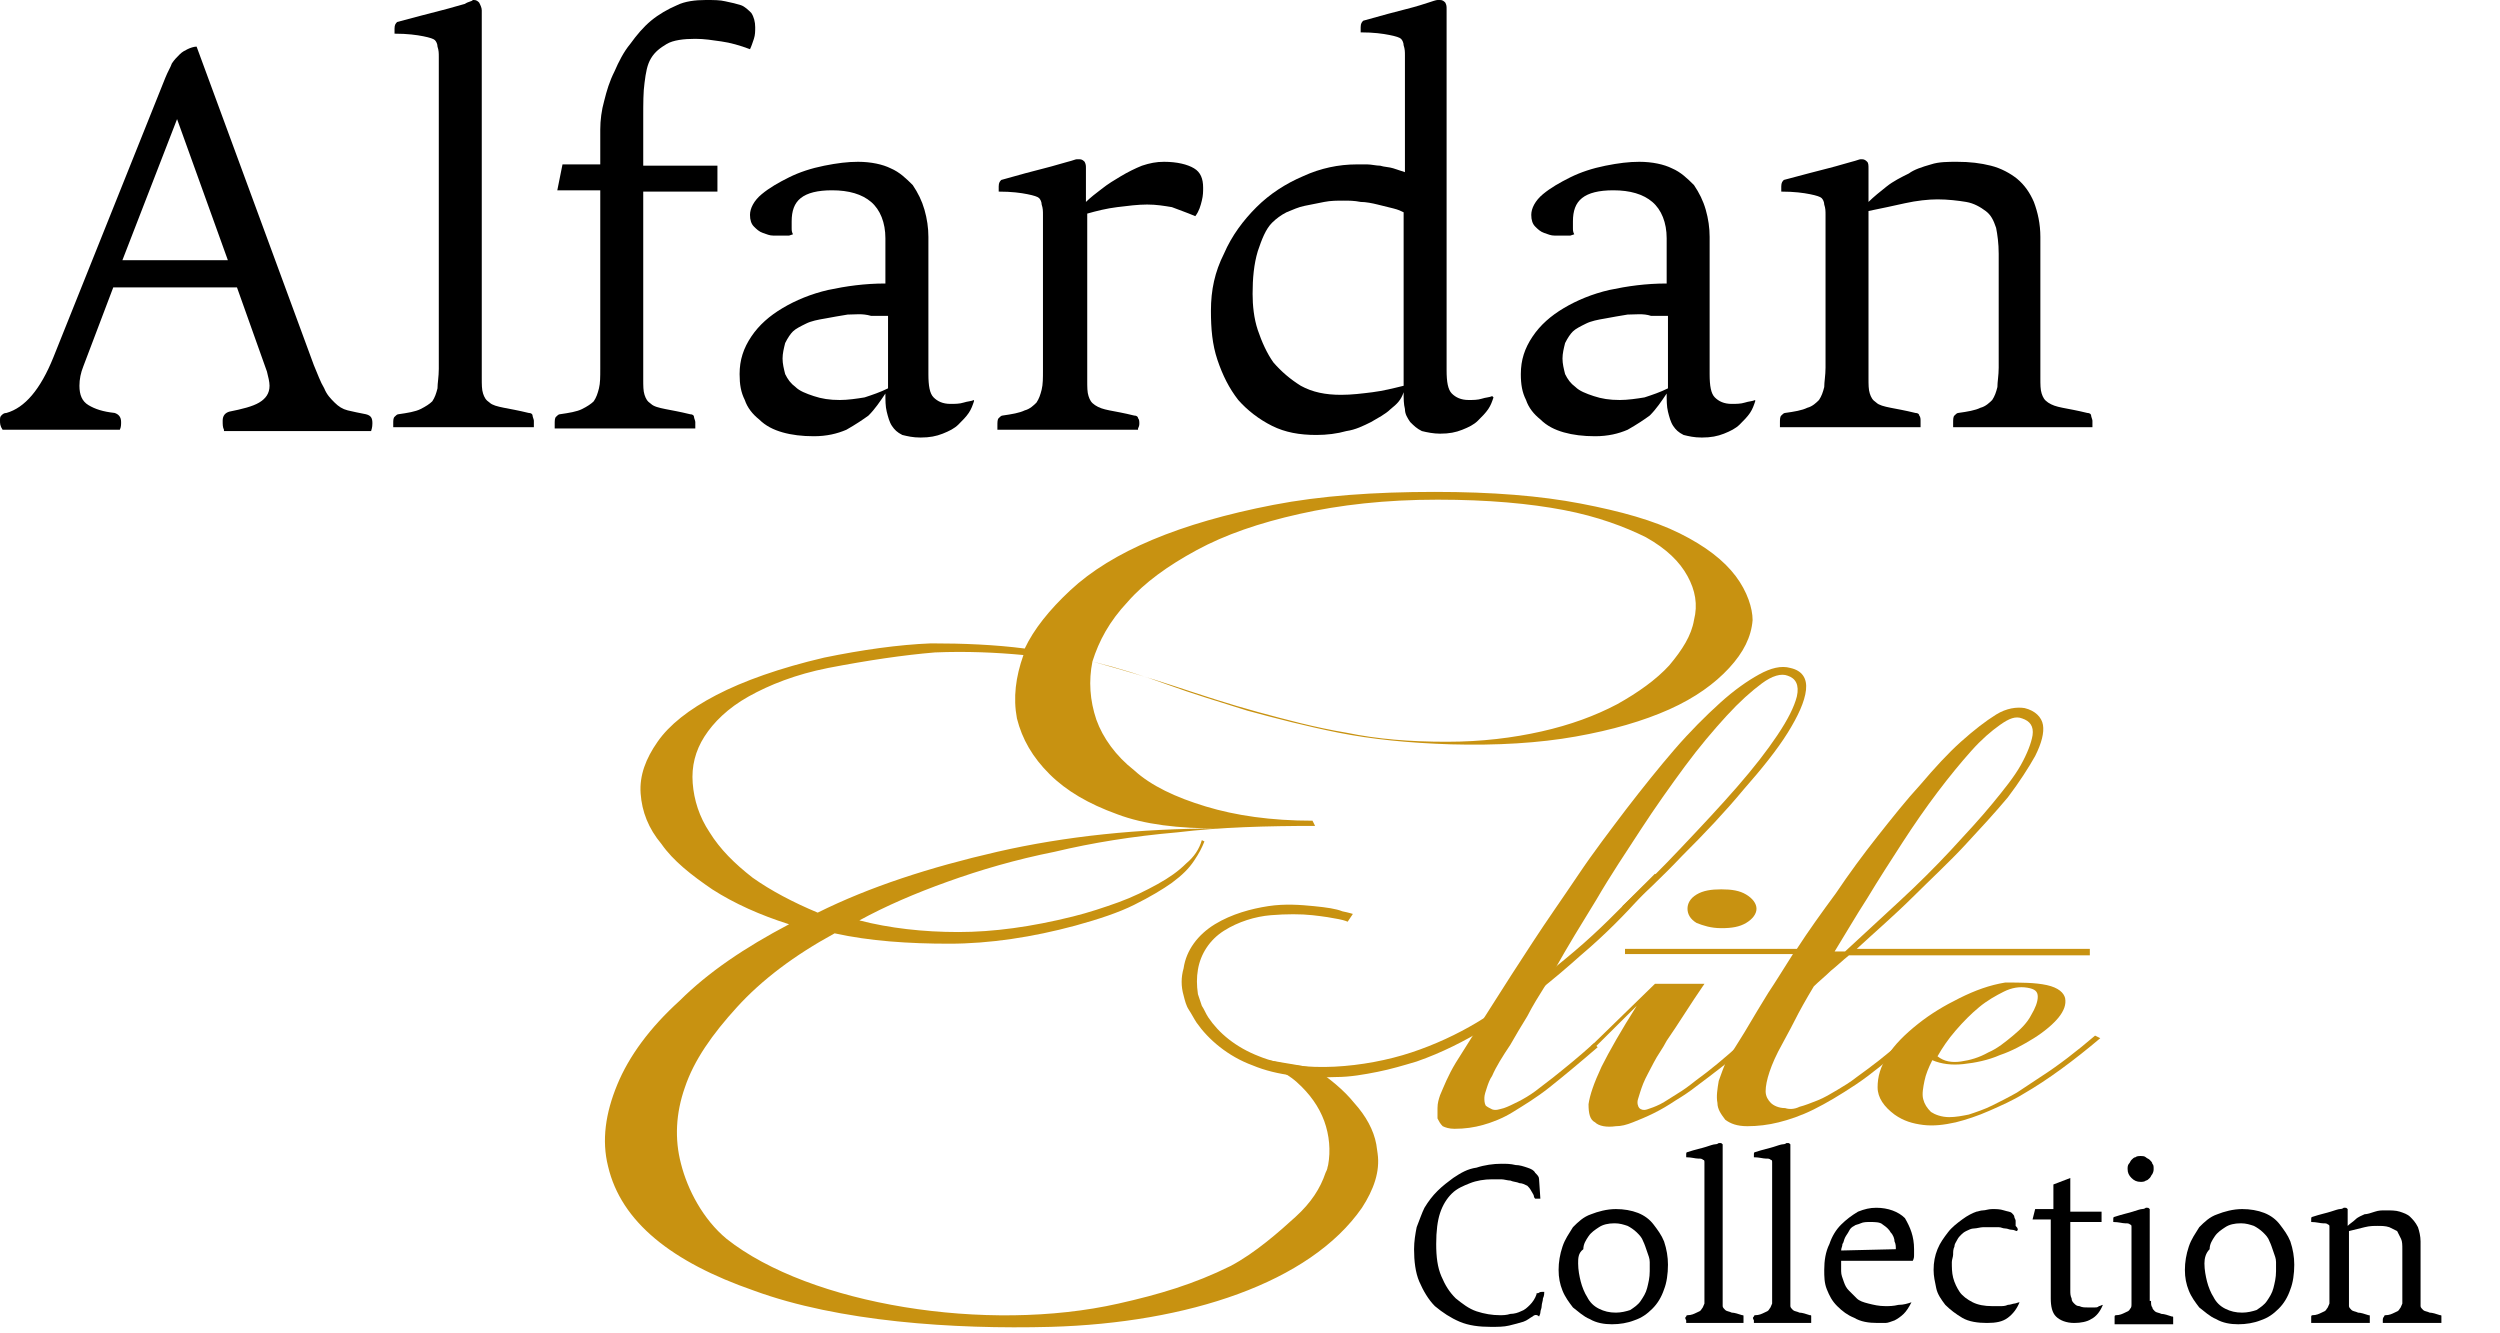
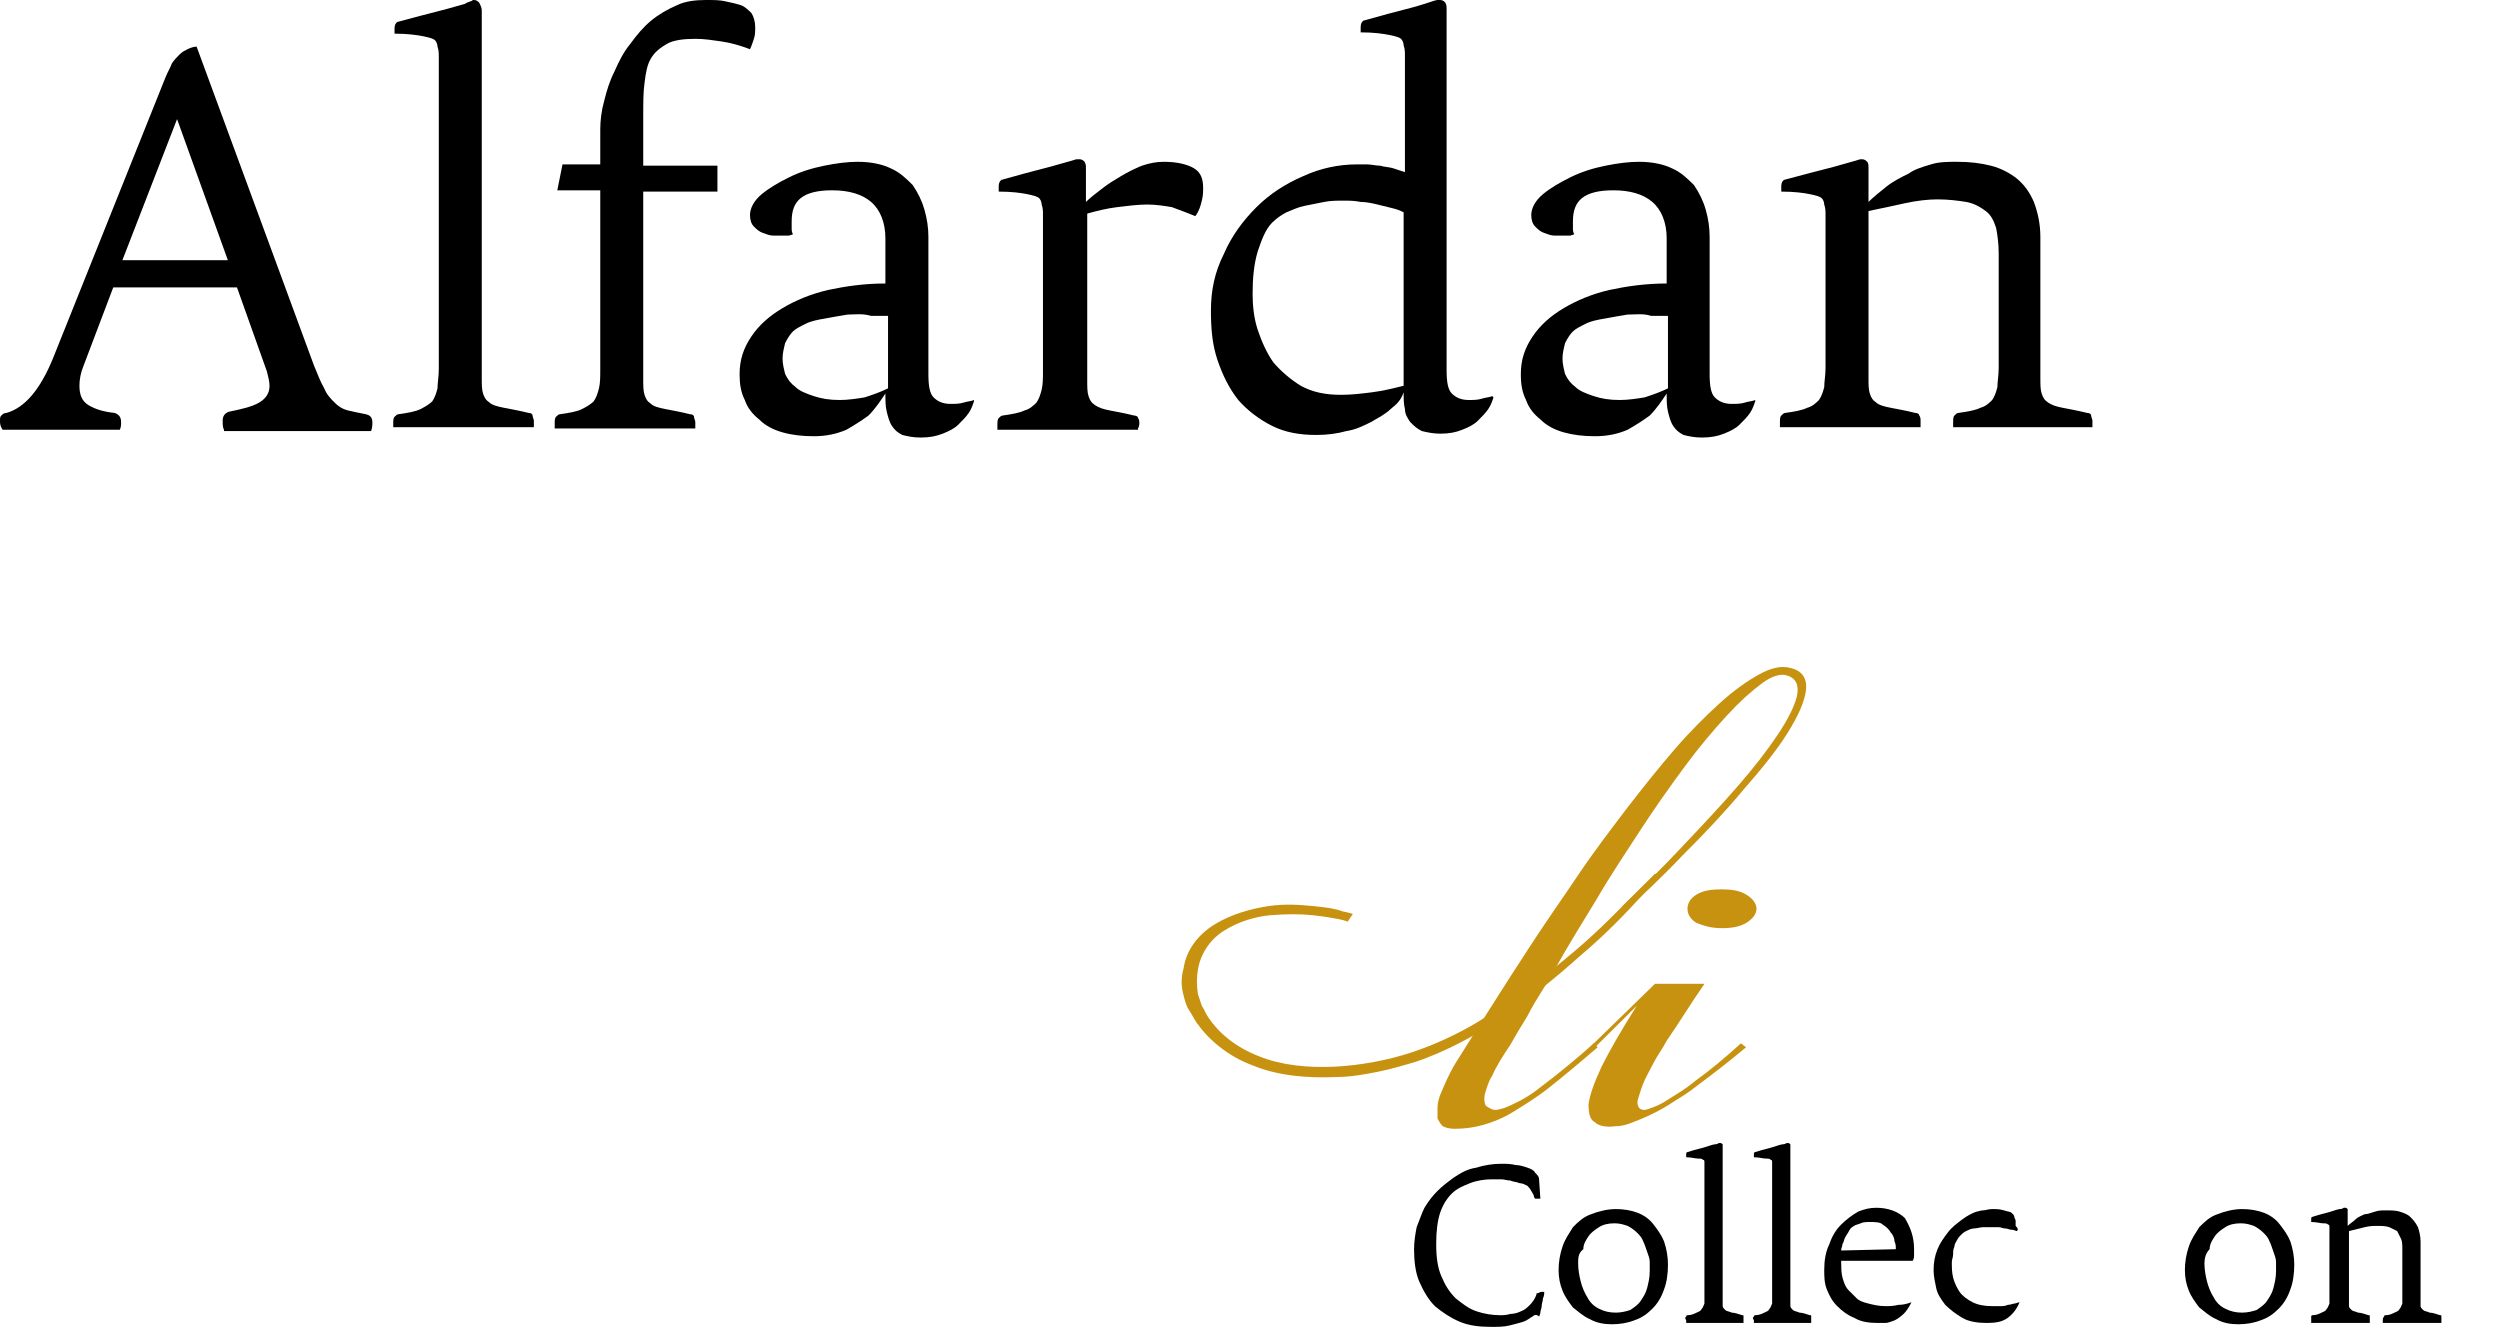
<svg xmlns="http://www.w3.org/2000/svg" width="75" height="40" viewBox="0 0 75 40" fill="none">
  <g clip-path="url(#clip0_35_11619)">
-     <path d="M52.07 17.282C51.719 16.816 51.172 16.388 50.391 16C49.609 15.612 48.633 15.34 47.422 15.107C46.211 14.874 44.766 14.757 43.047 14.757C41.211 14.757 39.609 14.874 38.203 15.146C36.797 15.418 35.586 15.767 34.57 16.194C33.555 16.621 32.734 17.126 32.109 17.709C31.485 18.291 31.016 18.874 30.742 19.456C29.844 19.34 28.906 19.301 27.93 19.301C26.953 19.34 25.86 19.495 24.727 19.728C23.398 20.039 22.305 20.427 21.485 20.854C20.664 21.282 20.078 21.748 19.727 22.253C19.375 22.757 19.18 23.262 19.219 23.806C19.258 24.35 19.453 24.854 19.844 25.32C20.195 25.825 20.742 26.253 21.367 26.68C22.031 27.107 22.813 27.456 23.672 27.728C22.344 28.427 21.25 29.165 20.391 30.02C19.492 30.835 18.867 31.689 18.516 32.544C18.164 33.398 18.047 34.214 18.242 34.99C18.633 36.66 20.156 37.864 22.617 38.718C25.156 39.651 28.594 39.883 31.523 39.806C35.625 39.689 39.297 38.486 40.859 36.233C41.211 35.689 41.406 35.146 41.328 34.602L41.289 34.33C41.211 33.903 40.977 33.476 40.625 33.087C40.313 32.699 39.883 32.35 39.414 32.039C38.75 31.922 37.227 31.651 37.5 31.767C38.047 31.961 38.516 32.117 38.906 32.466C39.297 32.816 39.57 33.204 39.727 33.631C39.883 34.058 39.922 34.524 39.844 34.952C39.805 35.068 39.844 35.029 39.766 35.184C39.609 35.651 39.336 36.078 38.867 36.505C38.398 36.932 37.656 37.592 36.914 37.981C35.82 38.524 34.766 38.835 33.555 39.107C29.61 40 24.297 39.146 21.797 37.165C21.094 36.583 20.625 35.689 20.43 34.913C20.235 34.175 20.273 33.398 20.547 32.621C20.82 31.806 21.367 31.029 22.11 30.214C22.852 29.398 23.828 28.66 25.039 28C26.094 28.233 27.266 28.311 28.477 28.311C29.688 28.311 30.977 28.116 32.266 27.767C32.969 27.573 33.555 27.379 34.023 27.146C34.492 26.913 34.883 26.68 35.156 26.485C35.469 26.253 35.664 26.058 35.82 25.825C35.977 25.592 36.055 25.437 36.133 25.243L36.055 25.204C35.977 25.476 35.82 25.709 35.586 25.903C35.352 26.136 35.078 26.33 34.727 26.524C34.375 26.718 33.984 26.913 33.555 27.068C33.125 27.223 32.656 27.379 32.188 27.495C30.938 27.806 29.805 27.961 28.75 27.961C27.695 27.961 26.68 27.845 25.781 27.612C26.563 27.184 27.461 26.796 28.438 26.447C29.414 26.097 30.469 25.787 31.641 25.553C32.773 25.282 33.984 25.087 35.313 24.971C36.602 24.816 38.008 24.777 39.453 24.777L39.375 24.621C38.125 24.621 37.07 24.466 36.172 24.194C35.273 23.922 34.531 23.573 34.023 23.107C33.477 22.68 33.086 22.136 32.891 21.592C32.695 21.01 32.656 20.427 32.773 19.845C33.555 20.039 34.297 20.272 35.039 20.544C35.781 20.816 36.563 21.049 37.422 21.32C38.281 21.553 39.18 21.786 40.156 21.981C41.133 22.175 42.266 22.291 43.516 22.33C44.922 22.369 46.172 22.291 47.266 22.097C48.359 21.903 49.297 21.631 50.078 21.282C50.859 20.932 51.445 20.505 51.875 20.039C52.305 19.573 52.539 19.107 52.578 18.602C52.578 18.253 52.422 17.748 52.07 17.282ZM33.516 24.427C34.336 24.738 35.352 24.854 36.563 24.854C34.18 24.854 31.953 25.087 29.922 25.553C27.891 26.02 26.094 26.602 24.531 27.379C23.789 27.068 23.125 26.718 22.578 26.33C22.031 25.903 21.602 25.476 21.289 24.971C20.977 24.505 20.82 24 20.781 23.495C20.742 22.99 20.86 22.524 21.133 22.097C21.406 21.67 21.836 21.243 22.461 20.893C23.086 20.544 23.867 20.233 24.844 20.039C26.055 19.806 27.11 19.651 28.047 19.573C28.985 19.534 29.883 19.573 30.703 19.651C30.469 20.311 30.391 20.932 30.508 21.553C30.664 22.175 30.977 22.718 31.485 23.223C31.992 23.728 32.656 24.116 33.516 24.427ZM50.82 18.602C50.742 19.068 50.469 19.495 50.078 19.961C49.688 20.388 49.141 20.777 48.516 21.126C47.852 21.476 47.109 21.748 46.25 21.942C45.391 22.136 44.453 22.253 43.398 22.253C42.305 22.253 41.328 22.175 40.391 21.981C39.453 21.825 38.594 21.592 37.734 21.359C36.875 21.126 36.055 20.854 35.234 20.583C34.414 20.311 33.594 20.078 32.773 19.845C32.969 19.223 33.281 18.641 33.828 18.058C34.336 17.476 35.039 16.971 35.898 16.505C36.758 16.039 37.773 15.689 38.984 15.418C40.195 15.146 41.563 14.99 43.125 14.99C44.648 14.99 45.898 15.107 46.914 15.301C47.93 15.495 48.75 15.806 49.375 16.116C50 16.466 50.391 16.854 50.625 17.282C50.859 17.709 50.938 18.136 50.82 18.602Z" fill="#C89211" />
    <path d="M53.711 20.039C53.438 19.961 53.125 20.039 52.773 20.233C52.422 20.427 52.031 20.699 51.602 21.087C51.172 21.476 50.703 21.942 50.234 22.485C49.766 23.029 49.297 23.612 48.789 24.272C48.32 24.893 47.812 25.553 47.344 26.252C46.875 26.951 46.406 27.612 45.977 28.272C45.547 28.932 45.117 29.592 44.727 30.214C44.336 30.835 43.984 31.379 43.672 31.884C43.438 32.272 43.32 32.583 43.203 32.854C43.164 32.971 43.125 33.087 43.125 33.243C43.125 33.359 43.125 33.476 43.125 33.553C43.164 33.631 43.203 33.709 43.281 33.786C43.359 33.825 43.477 33.864 43.633 33.864C43.945 33.864 44.219 33.825 44.492 33.748C44.766 33.67 45.078 33.553 45.391 33.359C45.703 33.165 46.094 32.932 46.484 32.621C46.875 32.311 47.344 31.922 47.93 31.417L47.812 31.301C47.383 31.689 46.953 32.039 46.562 32.349C46.406 32.466 46.211 32.621 46.055 32.738C45.898 32.854 45.703 32.971 45.547 33.048C45.391 33.126 45.234 33.204 45.117 33.243C44.961 33.282 44.883 33.32 44.766 33.282C44.688 33.243 44.609 33.204 44.57 33.165C44.531 33.087 44.531 33.01 44.531 32.932C44.531 32.854 44.57 32.738 44.609 32.621C44.648 32.505 44.688 32.388 44.766 32.272C44.883 32 45.078 31.689 45.312 31.34C45.469 31.068 45.625 30.796 45.82 30.485C45.977 30.175 46.172 29.864 46.367 29.553C46.523 29.282 46.562 29.243 46.641 29.087C47.031 28.388 47.461 27.689 47.891 26.99C48.32 26.252 48.789 25.553 49.219 24.893C49.648 24.233 50.117 23.573 50.547 22.99C50.977 22.408 51.406 21.903 51.797 21.476C52.188 21.049 52.539 20.738 52.852 20.505C53.164 20.272 53.438 20.194 53.633 20.272C53.867 20.349 53.984 20.544 53.906 20.893C53.828 21.204 53.633 21.592 53.32 22.058C53.008 22.524 52.617 23.029 52.109 23.612C51.602 24.194 51.055 24.777 50.43 25.437C49.883 26.019 49.297 26.602 48.672 27.184C48.711 27.262 48.672 27.34 48.555 27.379C48.594 27.417 48.594 27.417 48.633 27.456C49.258 26.874 49.883 26.291 50.469 25.67C51.133 25.01 51.758 24.349 52.305 23.689C52.852 23.068 53.32 22.485 53.633 21.98C53.945 21.476 54.141 21.049 54.18 20.699C54.219 20.349 54.062 20.116 53.711 20.039Z" fill="#C89211" />
    <path d="M47.734 31.379L49.648 29.515H51.133C50.703 30.136 50.352 30.718 50 31.223C49.883 31.456 49.727 31.65 49.609 31.883C49.492 32.117 49.375 32.311 49.297 32.505C49.219 32.699 49.18 32.854 49.141 32.971C49.102 33.087 49.141 33.204 49.18 33.243C49.219 33.282 49.297 33.32 49.414 33.282C49.531 33.243 49.648 33.204 49.805 33.126C49.961 33.048 50.117 32.932 50.312 32.816C50.508 32.699 50.664 32.583 50.859 32.427C51.289 32.117 51.758 31.728 52.227 31.301L52.383 31.417C51.875 31.845 51.367 32.233 50.898 32.583C50.703 32.738 50.469 32.893 50.273 33.01C50.039 33.165 49.844 33.282 49.609 33.398C49.375 33.514 49.18 33.592 48.984 33.67C48.789 33.748 48.633 33.786 48.477 33.786C48.203 33.825 47.969 33.786 47.852 33.67C47.695 33.592 47.656 33.398 47.656 33.126C47.695 32.854 47.812 32.505 48.047 32C48.281 31.534 48.633 30.913 49.102 30.175L47.852 31.417L47.734 31.379ZM52.695 27.262C52.695 27.417 52.578 27.573 52.383 27.689C52.188 27.806 51.953 27.845 51.641 27.845C51.328 27.845 51.094 27.767 50.898 27.689C50.703 27.573 50.625 27.417 50.625 27.262C50.625 27.107 50.703 26.951 50.898 26.835C51.094 26.718 51.328 26.68 51.641 26.68C51.953 26.68 52.188 26.718 52.383 26.835C52.578 26.951 52.695 27.107 52.695 27.262Z" fill="#C89211" />
-     <path d="M62.617 28.66H55.469C55.273 28.816 55.117 28.971 54.922 29.126C54.766 29.282 54.57 29.437 54.414 29.592C54.18 29.98 53.984 30.33 53.828 30.641C53.672 30.951 53.555 31.146 53.477 31.301C53.281 31.65 53.164 31.922 53.086 32.155C53.008 32.388 52.969 32.583 52.969 32.738C52.969 32.893 53.047 33.01 53.125 33.087C53.203 33.165 53.359 33.243 53.555 33.243C53.672 33.282 53.828 33.282 53.984 33.204C54.141 33.165 54.336 33.087 54.531 33.01C54.727 32.932 54.922 32.816 55.117 32.699C55.312 32.583 55.508 32.466 55.703 32.311C56.133 32 56.602 31.65 57.07 31.223L57.188 31.34C56.641 31.806 56.133 32.233 55.664 32.544C55.195 32.854 54.805 33.087 54.414 33.282C54.023 33.476 53.672 33.592 53.359 33.67C53.047 33.748 52.734 33.786 52.422 33.786C52.109 33.786 51.914 33.709 51.758 33.592C51.641 33.437 51.523 33.282 51.523 33.087C51.484 32.893 51.523 32.66 51.562 32.427C51.641 32.194 51.719 32 51.797 31.806C51.836 31.767 51.914 31.65 52.031 31.456C52.148 31.262 52.305 31.029 52.461 30.757C52.617 30.485 52.812 30.175 53.047 29.786C53.281 29.437 53.516 29.049 53.789 28.621H48.75V28.466H53.906C54.258 27.922 54.648 27.379 55.078 26.796C55.469 26.213 55.898 25.631 56.328 25.087C56.758 24.544 57.188 24 57.617 23.534C58.047 23.029 58.438 22.602 58.828 22.252C59.219 21.903 59.57 21.631 59.883 21.437C60.195 21.243 60.508 21.204 60.742 21.243C61.055 21.32 61.25 21.515 61.289 21.747C61.328 21.98 61.25 22.291 61.055 22.68C60.859 23.029 60.586 23.456 60.234 23.922C59.844 24.388 59.414 24.854 58.945 25.359C58.477 25.864 57.93 26.369 57.383 26.913C56.836 27.456 56.25 27.961 55.703 28.466H62.695V28.66H62.617ZM60.664 21.553C60.469 21.476 60.273 21.553 60 21.747C59.727 21.942 59.453 22.175 59.141 22.524C58.828 22.874 58.477 23.301 58.125 23.767C57.773 24.233 57.422 24.738 57.07 25.282C56.719 25.825 56.367 26.369 56.016 26.951C55.664 27.495 55.352 28.039 55.039 28.544H55.352C55.898 28.039 56.445 27.534 56.992 27.029C57.539 26.524 58.047 26.019 58.516 25.515C58.984 25.01 59.414 24.544 59.766 24.116C60.117 23.689 60.43 23.301 60.625 22.951C60.82 22.602 60.938 22.291 60.977 22.058C61.016 21.786 60.898 21.631 60.664 21.553Z" fill="#C89211" />
-     <path d="M61.406 29.553C61.758 29.631 61.914 29.786 61.953 29.942C61.992 30.136 61.914 30.33 61.758 30.524C61.602 30.718 61.328 30.951 61.016 31.146C60.703 31.34 60.352 31.534 60 31.651C59.648 31.806 59.258 31.884 58.906 31.922C58.555 31.961 58.242 31.922 57.969 31.806C57.852 32.039 57.773 32.233 57.734 32.427C57.695 32.621 57.656 32.816 57.695 32.971C57.734 33.126 57.812 33.243 57.93 33.359C58.047 33.437 58.242 33.514 58.477 33.514C58.672 33.514 58.867 33.476 59.062 33.437C59.297 33.359 59.531 33.282 59.766 33.165C60 33.048 60.234 32.932 60.508 32.777C60.742 32.621 60.977 32.466 61.211 32.311C61.758 31.961 62.305 31.534 62.852 31.068L63.008 31.146C62.227 31.806 61.445 32.388 60.703 32.816C60.391 33.01 60.039 33.165 59.688 33.32C59.336 33.476 58.984 33.592 58.672 33.67C58.32 33.748 58.008 33.786 57.695 33.748C57.383 33.709 57.109 33.631 56.836 33.437C56.523 33.204 56.328 32.932 56.328 32.621C56.328 32.311 56.406 32 56.641 31.651C56.836 31.34 57.148 31.029 57.539 30.718C57.93 30.408 58.32 30.175 58.789 29.942C59.258 29.709 59.688 29.553 60.156 29.476C60.625 29.476 61.055 29.476 61.406 29.553ZM60.82 29.631C60.586 29.592 60.352 29.631 60.117 29.748C59.883 29.864 59.609 30.019 59.375 30.214C59.141 30.408 58.906 30.641 58.672 30.913C58.438 31.184 58.281 31.418 58.125 31.689C58.32 31.845 58.555 31.884 58.828 31.845C59.102 31.806 59.375 31.728 59.648 31.573C59.922 31.456 60.156 31.262 60.391 31.068C60.625 30.874 60.82 30.68 60.938 30.447C61.055 30.252 61.133 30.058 61.133 29.903C61.133 29.748 61.055 29.67 60.82 29.631Z" fill="#C89211" />
    <path d="M40.43 27.651C40.43 27.651 40.352 27.612 40.156 27.573C39.961 27.534 39.727 27.495 39.375 27.456C39.023 27.418 38.594 27.418 38.125 27.456C37.656 27.495 37.148 27.651 36.719 27.922C36.289 28.194 36.016 28.621 35.938 29.087C35.898 29.32 35.898 29.553 35.938 29.825C35.977 29.942 36.016 30.058 36.055 30.175C36.133 30.291 36.172 30.408 36.25 30.524C36.562 30.99 37.07 31.418 37.773 31.689C38.438 31.961 39.258 32.039 40.039 32C40.82 31.961 41.641 31.806 42.344 31.573C43.047 31.34 43.711 31.029 44.297 30.68C45.469 29.981 46.445 29.204 47.227 28.544C48.008 27.884 48.594 27.262 48.984 26.874C49.414 26.447 49.648 26.214 49.648 26.214L49.805 26.291C49.805 26.291 49.57 26.524 49.18 26.951C48.789 27.379 48.203 28 47.422 28.66C46.641 29.359 45.703 30.136 44.531 30.874C43.945 31.223 43.281 31.573 42.5 31.845C42.109 31.961 41.719 32.078 41.328 32.155C40.938 32.233 40.508 32.311 40.078 32.311C39.219 32.349 38.32 32.272 37.578 31.961C36.836 31.689 36.25 31.184 35.898 30.68C35.82 30.563 35.742 30.408 35.664 30.291C35.586 30.175 35.547 30.019 35.508 29.864C35.43 29.592 35.43 29.32 35.508 29.049C35.586 28.505 35.938 28.039 36.445 27.728C36.953 27.418 37.539 27.262 38.047 27.184C38.555 27.107 39.023 27.146 39.414 27.184C39.805 27.223 40.078 27.262 40.273 27.34C40.469 27.379 40.586 27.418 40.586 27.418L40.43 27.651Z" fill="#C89211" />
    <path d="M6.719 12.893C6.68 12.816 6.68 12.738 6.68 12.621C6.68 12.466 6.758 12.388 6.875 12.35C7.266 12.272 7.578 12.194 7.773 12.078C7.969 11.961 8.086 11.806 8.086 11.573C8.086 11.456 8.047 11.301 8.008 11.146L7.109 8.621H3.398L2.5 10.99C2.422 11.184 2.383 11.379 2.383 11.573C2.383 11.845 2.461 12.039 2.656 12.155C2.852 12.272 3.086 12.35 3.438 12.388C3.555 12.427 3.633 12.505 3.633 12.66C3.633 12.738 3.633 12.816 3.594 12.893H0.078C0 12.777 0 12.699 0 12.621C0 12.544 0 12.505 0.039 12.466C0.078 12.427 0.117 12.388 0.195 12.388C0.742 12.233 1.211 11.689 1.602 10.719L4.961 2.33C5.039 2.136 5.117 2.019 5.156 1.903C5.234 1.786 5.312 1.709 5.391 1.631C5.469 1.553 5.547 1.515 5.625 1.476C5.703 1.437 5.82 1.398 5.898 1.398L9.414 10.951C9.531 11.223 9.609 11.456 9.727 11.65C9.805 11.845 9.922 11.961 10.039 12.078C10.156 12.194 10.273 12.272 10.43 12.311C10.586 12.35 10.781 12.388 10.977 12.427C11.133 12.466 11.172 12.544 11.172 12.699C11.172 12.738 11.172 12.816 11.133 12.932H6.719V12.893ZM6.836 7.806L5.312 3.573L3.672 7.806H6.836Z" fill="black" />
    <path d="M11.836 12.505C11.875 12.466 11.914 12.427 11.953 12.427C12.227 12.388 12.461 12.35 12.617 12.272C12.773 12.194 12.891 12.117 12.969 12.039C13.047 11.922 13.086 11.806 13.125 11.65C13.125 11.495 13.164 11.301 13.164 11.068V1.709C13.164 1.592 13.164 1.515 13.125 1.398C13.125 1.32 13.086 1.243 13.047 1.204C13.008 1.165 12.891 1.126 12.695 1.087C12.5 1.049 12.227 1.01 11.836 1.01C11.836 0.971 11.836 0.932 11.836 0.932C11.836 0.932 11.836 0.893 11.836 0.854C11.836 0.738 11.875 0.699 11.914 0.66C12.5 0.505 12.93 0.388 13.242 0.311C13.555 0.233 13.789 0.155 13.945 0.117C14.062 0.039 14.18 0.039 14.18 0C14.219 0 14.219 0 14.219 0C14.297 0 14.336 0.039 14.375 0.078C14.414 0.155 14.453 0.233 14.453 0.311V11.34C14.453 11.534 14.453 11.689 14.492 11.806C14.531 11.922 14.57 12 14.688 12.078C14.766 12.155 14.922 12.194 15.117 12.233C15.312 12.272 15.547 12.311 15.859 12.388C15.938 12.388 15.977 12.427 15.977 12.466C15.977 12.505 16.016 12.582 16.016 12.621C16.016 12.66 16.016 12.699 16.016 12.777C16.016 12.816 16.016 12.816 16.016 12.816H11.797C11.797 12.777 11.797 12.777 11.797 12.738V12.699C11.797 12.621 11.797 12.544 11.836 12.505Z" fill="black" />
    <path d="M20.859 12.816C20.859 12.854 20.859 12.854 20.859 12.854H16.641C16.641 12.816 16.641 12.816 16.641 12.777V12.738C16.641 12.621 16.641 12.544 16.68 12.505C16.719 12.466 16.758 12.427 16.797 12.427C17.07 12.388 17.305 12.35 17.461 12.272C17.617 12.194 17.734 12.117 17.812 12.039C17.891 11.922 17.93 11.806 17.969 11.65C18.008 11.495 18.008 11.301 18.008 11.068V5.709H16.719L16.875 4.932H18.008V3.884C18.008 3.612 18.047 3.301 18.125 3.029C18.203 2.718 18.281 2.447 18.438 2.136C18.555 1.864 18.711 1.553 18.906 1.32C19.102 1.049 19.297 0.816 19.531 0.621C19.766 0.427 20.039 0.272 20.312 0.155C20.547 0.039 20.859 0 21.172 0C21.406 0 21.602 0 21.758 0.039C21.953 0.078 22.109 0.117 22.227 0.155C22.344 0.194 22.461 0.311 22.539 0.388C22.617 0.505 22.656 0.66 22.656 0.816C22.656 0.932 22.656 1.049 22.617 1.165C22.578 1.282 22.539 1.398 22.5 1.476C22.188 1.359 21.914 1.282 21.641 1.243C21.367 1.204 21.133 1.165 20.859 1.165C20.508 1.165 20.195 1.204 20 1.32C19.805 1.437 19.648 1.553 19.531 1.748C19.414 1.942 19.375 2.175 19.336 2.485C19.297 2.757 19.297 3.107 19.297 3.495V4.971H21.523V5.748H19.297V11.379C19.297 11.573 19.297 11.728 19.336 11.845C19.375 11.961 19.414 12.039 19.531 12.117C19.609 12.194 19.766 12.233 19.961 12.272C20.156 12.311 20.391 12.35 20.703 12.427C20.781 12.427 20.82 12.466 20.82 12.505C20.82 12.544 20.859 12.621 20.859 12.66C20.859 12.699 20.859 12.777 20.859 12.816Z" fill="black" />
    <path d="M25.391 12.893C25.117 13.01 24.805 13.087 24.414 13.087C24.062 13.087 23.75 13.049 23.477 12.971C23.203 12.893 22.969 12.777 22.773 12.582C22.578 12.427 22.422 12.233 22.344 12C22.227 11.767 22.188 11.534 22.188 11.223C22.188 10.796 22.305 10.447 22.539 10.097C22.773 9.748 23.086 9.476 23.477 9.243C23.867 9.01 24.336 8.816 24.844 8.699C25.391 8.583 25.938 8.505 26.562 8.505V7.146C26.562 6.68 26.406 6.291 26.133 6.058C25.859 5.825 25.469 5.709 24.961 5.709C24.531 5.709 24.219 5.786 24.023 5.942C23.828 6.097 23.75 6.33 23.75 6.641C23.75 6.68 23.75 6.757 23.75 6.835C23.75 6.913 23.75 6.951 23.789 7.029L23.672 7.068C23.633 7.068 23.594 7.068 23.555 7.068H23.438C23.398 7.068 23.32 7.068 23.203 7.068C23.086 7.068 23.008 7.029 22.891 6.99C22.773 6.951 22.695 6.874 22.617 6.796C22.539 6.718 22.5 6.602 22.5 6.447C22.5 6.252 22.617 6.019 22.852 5.825C23.086 5.631 23.359 5.476 23.672 5.32C23.984 5.165 24.336 5.049 24.727 4.971C25.117 4.893 25.43 4.854 25.742 4.854C26.133 4.854 26.484 4.932 26.719 5.049C26.992 5.165 27.188 5.359 27.383 5.553C27.539 5.786 27.656 6.019 27.734 6.291C27.812 6.563 27.852 6.835 27.852 7.107V11.223C27.852 11.573 27.891 11.806 28.008 11.922C28.125 12.039 28.281 12.117 28.516 12.117C28.633 12.117 28.789 12.117 28.906 12.078C29.023 12.039 29.141 12.039 29.219 12V12.039C29.18 12.155 29.141 12.272 29.062 12.388C28.984 12.505 28.867 12.621 28.75 12.738C28.633 12.854 28.477 12.932 28.281 13.01C28.086 13.087 27.891 13.126 27.617 13.126C27.383 13.126 27.227 13.087 27.07 13.049C26.914 12.971 26.836 12.893 26.758 12.777C26.68 12.66 26.641 12.505 26.602 12.35C26.562 12.194 26.562 12 26.562 11.806C26.406 12.039 26.25 12.272 26.055 12.466C25.898 12.582 25.664 12.738 25.391 12.893ZM25.43 9.437C25.195 9.476 24.961 9.515 24.766 9.553C24.531 9.592 24.336 9.631 24.18 9.709C24.023 9.786 23.867 9.864 23.789 9.942C23.711 10.019 23.633 10.136 23.555 10.291C23.516 10.447 23.477 10.602 23.477 10.757C23.477 10.913 23.516 11.068 23.555 11.223C23.633 11.379 23.711 11.495 23.867 11.612C23.984 11.728 24.18 11.806 24.414 11.883C24.648 11.961 24.883 12 25.195 12C25.43 12 25.703 11.961 25.938 11.922C26.172 11.845 26.406 11.767 26.641 11.65V9.476C26.562 9.476 26.484 9.476 26.406 9.476C26.328 9.476 26.25 9.476 26.133 9.476C25.859 9.398 25.664 9.437 25.43 9.437Z" fill="black" />
    <path d="M29.922 12.893C29.922 12.854 29.922 12.854 29.922 12.816V12.777C29.922 12.66 29.922 12.583 29.961 12.544C30 12.505 30.039 12.466 30.078 12.466C30.352 12.427 30.586 12.388 30.742 12.311C30.898 12.272 31.016 12.155 31.094 12.078C31.172 11.961 31.211 11.845 31.25 11.689C31.289 11.534 31.289 11.34 31.289 11.107V6.447C31.289 6.33 31.289 6.252 31.25 6.136C31.25 6.058 31.211 5.981 31.172 5.942C31.133 5.903 31.016 5.864 30.82 5.825C30.625 5.786 30.352 5.748 29.961 5.748C29.961 5.709 29.961 5.67 29.961 5.67C29.961 5.631 29.961 5.631 29.961 5.592C29.961 5.476 30 5.437 30.039 5.398C30.586 5.243 31.016 5.126 31.328 5.049C31.641 4.971 31.875 4.893 32.031 4.854C32.188 4.816 32.266 4.777 32.305 4.777C32.344 4.777 32.383 4.777 32.383 4.777C32.461 4.777 32.5 4.816 32.539 4.854C32.578 4.932 32.578 4.971 32.578 5.049V6.058C32.695 5.942 32.891 5.786 33.047 5.67C33.242 5.515 33.438 5.398 33.633 5.282C33.828 5.165 34.062 5.049 34.258 4.971C34.492 4.893 34.688 4.854 34.922 4.854C35.312 4.854 35.625 4.932 35.82 5.049C36.016 5.165 36.094 5.359 36.094 5.631C36.094 5.748 36.094 5.864 36.055 6.019C36.016 6.175 35.977 6.33 35.859 6.485C35.586 6.369 35.352 6.291 35.156 6.214C34.922 6.175 34.688 6.136 34.414 6.136C34.141 6.136 33.828 6.175 33.516 6.214C33.203 6.252 32.891 6.33 32.617 6.408V11.418C32.617 11.612 32.617 11.767 32.656 11.883C32.695 12 32.734 12.078 32.852 12.155C32.969 12.233 33.086 12.272 33.281 12.311C33.477 12.35 33.711 12.388 34.023 12.466C34.102 12.466 34.141 12.505 34.141 12.544C34.18 12.583 34.18 12.66 34.18 12.699C34.18 12.738 34.18 12.777 34.141 12.854V12.893H29.922Z" fill="black" />
    <path d="M41.719 12.272C41.562 12.427 41.328 12.544 41.133 12.66C40.898 12.777 40.664 12.893 40.391 12.932C40.117 13.01 39.805 13.049 39.492 13.049C38.984 13.049 38.555 12.971 38.164 12.777C37.773 12.582 37.422 12.311 37.148 12C36.875 11.65 36.68 11.262 36.523 10.796C36.367 10.33 36.328 9.864 36.328 9.32C36.328 8.699 36.445 8.155 36.719 7.612C36.953 7.068 37.305 6.602 37.695 6.214C38.086 5.825 38.555 5.515 39.102 5.282C39.609 5.049 40.156 4.932 40.703 4.932C40.781 4.932 40.898 4.932 41.016 4.932C41.133 4.932 41.289 4.971 41.406 4.971C41.523 5.01 41.68 5.01 41.797 5.049C41.914 5.087 42.031 5.126 42.148 5.165V1.67C42.148 1.553 42.148 1.476 42.109 1.359C42.109 1.282 42.07 1.204 42.031 1.165C41.992 1.126 41.875 1.087 41.68 1.049C41.484 1.01 41.211 0.971 40.82 0.971C40.82 0.932 40.82 0.893 40.82 0.893C40.82 0.893 40.82 0.854 40.82 0.816C40.82 0.699 40.859 0.66 40.898 0.621C41.445 0.466 41.875 0.35 42.188 0.272C42.5 0.194 42.734 0.117 42.852 0.078C42.969 0.039 43.086 0 43.125 0C43.164 0 43.203 0 43.203 0C43.281 0 43.32 0.039 43.359 0.078C43.398 0.155 43.398 0.194 43.398 0.272V11.107C43.398 11.456 43.438 11.689 43.555 11.806C43.672 11.922 43.828 12 44.062 12C44.18 12 44.336 12 44.453 11.961C44.57 11.922 44.688 11.922 44.766 11.883L44.805 11.922C44.766 12.039 44.727 12.155 44.648 12.272C44.57 12.388 44.453 12.505 44.336 12.621C44.219 12.738 44.062 12.816 43.867 12.893C43.672 12.971 43.477 13.01 43.203 13.01C43.008 13.01 42.812 12.971 42.656 12.932C42.5 12.854 42.422 12.777 42.305 12.66C42.227 12.544 42.148 12.427 42.148 12.272C42.109 12.117 42.109 11.961 42.109 11.767C42.031 12 41.914 12.117 41.719 12.272ZM41.797 6.252C41.641 6.214 41.484 6.175 41.328 6.136C41.172 6.097 40.977 6.058 40.82 6.058C40.625 6.019 40.469 6.019 40.312 6.019C40.117 6.019 39.922 6.019 39.727 6.058C39.531 6.097 39.336 6.136 39.141 6.175C38.945 6.214 38.789 6.291 38.594 6.369C38.438 6.447 38.281 6.563 38.164 6.68C37.969 6.874 37.852 7.184 37.734 7.534C37.617 7.922 37.578 8.35 37.578 8.816C37.578 9.165 37.617 9.553 37.734 9.903C37.852 10.252 38.008 10.602 38.203 10.874C38.438 11.146 38.711 11.379 39.023 11.573C39.375 11.767 39.766 11.845 40.234 11.845C40.547 11.845 40.859 11.806 41.172 11.767C41.484 11.728 41.797 11.65 42.109 11.573V6.369C42.031 6.33 41.953 6.291 41.797 6.252Z" fill="black" />
    <path d="M48.828 12.893C48.555 13.01 48.242 13.087 47.852 13.087C47.5 13.087 47.188 13.049 46.914 12.971C46.641 12.893 46.406 12.777 46.211 12.582C46.016 12.427 45.859 12.233 45.781 12C45.664 11.767 45.625 11.534 45.625 11.223C45.625 10.796 45.742 10.447 45.977 10.097C46.211 9.748 46.523 9.476 46.914 9.243C47.305 9.01 47.773 8.816 48.281 8.699C48.828 8.583 49.375 8.505 50 8.505V7.146C50 6.68 49.844 6.291 49.57 6.058C49.297 5.825 48.906 5.709 48.398 5.709C47.969 5.709 47.656 5.786 47.461 5.942C47.266 6.097 47.188 6.33 47.188 6.641C47.188 6.68 47.188 6.757 47.188 6.835C47.188 6.913 47.188 6.951 47.227 7.029L47.109 7.068C47.07 7.068 47.031 7.068 46.992 7.068H46.875C46.836 7.068 46.758 7.068 46.641 7.068C46.523 7.068 46.445 7.029 46.328 6.99C46.211 6.951 46.133 6.874 46.055 6.796C45.977 6.718 45.938 6.602 45.938 6.447C45.938 6.252 46.055 6.019 46.289 5.825C46.523 5.631 46.797 5.476 47.109 5.32C47.422 5.165 47.773 5.049 48.164 4.971C48.555 4.893 48.867 4.854 49.18 4.854C49.57 4.854 49.922 4.932 50.156 5.049C50.43 5.165 50.625 5.359 50.82 5.553C50.977 5.786 51.094 6.019 51.172 6.291C51.25 6.563 51.289 6.835 51.289 7.107V11.223C51.289 11.573 51.328 11.806 51.445 11.922C51.562 12.039 51.719 12.117 51.953 12.117C52.07 12.117 52.227 12.117 52.344 12.078C52.461 12.039 52.578 12.039 52.656 12V12.039C52.617 12.155 52.578 12.272 52.5 12.388C52.422 12.505 52.305 12.621 52.188 12.738C52.07 12.854 51.914 12.932 51.719 13.01C51.523 13.087 51.328 13.126 51.055 13.126C50.82 13.126 50.664 13.087 50.508 13.049C50.352 12.971 50.273 12.893 50.195 12.777C50.117 12.66 50.078 12.505 50.039 12.35C50 12.194 50 12 50 11.806C49.844 12.039 49.688 12.272 49.492 12.466C49.336 12.582 49.102 12.738 48.828 12.893ZM48.828 9.437C48.594 9.476 48.359 9.515 48.164 9.553C47.93 9.592 47.734 9.631 47.578 9.709C47.422 9.786 47.266 9.864 47.188 9.942C47.109 10.019 47.031 10.136 46.953 10.291C46.914 10.447 46.875 10.602 46.875 10.757C46.875 10.913 46.914 11.068 46.953 11.223C47.031 11.379 47.109 11.495 47.266 11.612C47.383 11.728 47.578 11.806 47.812 11.883C48.047 11.961 48.281 12 48.594 12C48.828 12 49.102 11.961 49.336 11.922C49.57 11.845 49.805 11.767 50.039 11.65V9.476C49.961 9.476 49.883 9.476 49.805 9.476C49.727 9.476 49.648 9.476 49.531 9.476C49.297 9.398 49.062 9.437 48.828 9.437Z" fill="black" />
    <path d="M57.93 4.932C58.164 4.854 58.438 4.854 58.711 4.854C59.102 4.854 59.414 4.893 59.727 4.971C60.039 5.049 60.312 5.204 60.508 5.359C60.742 5.553 60.898 5.786 61.016 6.058C61.133 6.369 61.211 6.718 61.211 7.107V11.34C61.211 11.534 61.211 11.689 61.25 11.806C61.289 11.922 61.328 12 61.445 12.078C61.562 12.155 61.68 12.194 61.875 12.233C62.07 12.272 62.305 12.311 62.617 12.388C62.695 12.388 62.734 12.427 62.734 12.466C62.734 12.505 62.773 12.583 62.773 12.621C62.773 12.66 62.773 12.699 62.773 12.777C62.773 12.816 62.773 12.816 62.773 12.816H58.594C58.594 12.777 58.594 12.777 58.594 12.738V12.699C58.594 12.583 58.594 12.505 58.633 12.466C58.672 12.427 58.711 12.388 58.75 12.388C59.023 12.35 59.258 12.311 59.414 12.233C59.57 12.194 59.688 12.078 59.766 12C59.844 11.883 59.883 11.767 59.922 11.612C59.922 11.456 59.961 11.262 59.961 11.029V7.612C59.961 7.301 59.922 7.029 59.883 6.835C59.805 6.602 59.727 6.447 59.57 6.33C59.414 6.214 59.219 6.097 58.984 6.058C58.75 6.019 58.438 5.981 58.125 5.981C57.852 5.981 57.5 6.019 57.148 6.097C56.797 6.175 56.445 6.252 56.055 6.33V11.34C56.055 11.534 56.055 11.689 56.094 11.806C56.133 11.922 56.172 12 56.289 12.078C56.367 12.155 56.523 12.194 56.719 12.233C56.914 12.272 57.148 12.311 57.461 12.388C57.539 12.388 57.578 12.427 57.578 12.466C57.617 12.505 57.617 12.583 57.617 12.621C57.617 12.66 57.617 12.699 57.617 12.777C57.617 12.816 57.617 12.816 57.617 12.816H53.398C53.398 12.777 53.398 12.777 53.398 12.738V12.699C53.398 12.583 53.398 12.505 53.438 12.466C53.477 12.427 53.516 12.388 53.555 12.388C53.828 12.35 54.062 12.311 54.219 12.233C54.375 12.194 54.492 12.078 54.57 12C54.648 11.883 54.688 11.767 54.727 11.612C54.727 11.456 54.766 11.262 54.766 11.029V6.447C54.766 6.33 54.766 6.252 54.727 6.136C54.727 6.058 54.688 5.981 54.648 5.942C54.609 5.903 54.492 5.864 54.297 5.825C54.102 5.786 53.828 5.748 53.438 5.748C53.438 5.709 53.438 5.67 53.438 5.67C53.438 5.631 53.438 5.631 53.438 5.592C53.438 5.476 53.477 5.437 53.516 5.398C54.102 5.243 54.531 5.126 54.844 5.049C55.156 4.971 55.391 4.893 55.547 4.854C55.703 4.816 55.781 4.777 55.82 4.777C55.859 4.777 55.859 4.777 55.859 4.777C55.938 4.777 55.977 4.816 56.016 4.854C56.055 4.893 56.055 4.971 56.055 5.049V6.058C56.211 5.903 56.406 5.748 56.602 5.592C56.797 5.437 57.031 5.32 57.266 5.204C57.422 5.087 57.656 5.01 57.93 4.932Z" fill="black" />
    <path d="M45.977 39.495C45.898 39.534 45.82 39.612 45.703 39.651C45.586 39.689 45.43 39.728 45.273 39.767C45.117 39.806 44.922 39.806 44.727 39.806C44.375 39.806 44.062 39.767 43.789 39.651C43.516 39.534 43.281 39.379 43.047 39.184C42.852 38.99 42.695 38.718 42.578 38.447C42.461 38.175 42.422 37.825 42.422 37.476C42.422 37.243 42.461 37.01 42.5 36.816C42.578 36.621 42.656 36.388 42.734 36.233C42.852 36.039 42.969 35.883 43.125 35.728C43.281 35.573 43.438 35.456 43.594 35.34C43.828 35.184 44.023 35.068 44.297 35.029C44.531 34.951 44.805 34.913 45.039 34.913C45.195 34.913 45.312 34.913 45.469 34.951C45.586 34.951 45.703 34.99 45.82 35.029C45.938 35.068 46.016 35.107 46.055 35.184C46.133 35.262 46.172 35.301 46.172 35.379L46.211 35.961H46.172H46.133C46.094 35.961 46.055 35.961 46.055 35.961C46.055 35.961 46.016 35.922 46.016 35.883C46.016 35.845 45.977 35.806 45.938 35.728C45.898 35.651 45.859 35.612 45.82 35.573C45.742 35.534 45.664 35.495 45.586 35.495C45.508 35.456 45.391 35.456 45.312 35.417C45.234 35.417 45.117 35.379 45.039 35.379C44.961 35.379 44.844 35.379 44.766 35.379C44.531 35.379 44.297 35.417 44.102 35.495C43.906 35.573 43.711 35.651 43.555 35.806C43.398 35.961 43.281 36.155 43.203 36.388C43.125 36.621 43.086 36.932 43.086 37.32C43.086 37.709 43.125 38.019 43.242 38.291C43.359 38.563 43.477 38.757 43.672 38.951C43.867 39.107 44.062 39.262 44.297 39.34C44.531 39.417 44.766 39.456 45 39.456C45.078 39.456 45.195 39.456 45.312 39.417C45.43 39.417 45.547 39.379 45.625 39.34C45.742 39.301 45.82 39.223 45.898 39.146C45.977 39.068 46.055 38.951 46.094 38.835C46.094 38.796 46.094 38.796 46.133 38.796C46.172 38.796 46.172 38.757 46.25 38.757H46.289C46.289 38.757 46.289 38.757 46.328 38.757C46.328 38.796 46.328 38.874 46.289 38.951C46.289 39.029 46.25 39.107 46.25 39.184C46.25 39.262 46.211 39.301 46.211 39.379C46.211 39.417 46.172 39.495 46.172 39.495C46.094 39.417 46.016 39.456 45.977 39.495Z" fill="black" />
    <path d="M50.039 37.942C50.039 38.214 50 38.485 49.922 38.68C49.844 38.913 49.727 39.107 49.57 39.262C49.414 39.417 49.258 39.534 49.023 39.612C48.828 39.689 48.594 39.728 48.359 39.728C48.125 39.728 47.891 39.689 47.695 39.573C47.5 39.495 47.344 39.34 47.188 39.223C47.07 39.068 46.953 38.913 46.875 38.718C46.797 38.524 46.758 38.33 46.758 38.097C46.758 37.864 46.797 37.631 46.875 37.398C46.953 37.165 47.07 37.01 47.188 36.816C47.344 36.66 47.5 36.505 47.734 36.427C47.93 36.349 48.203 36.272 48.477 36.272C48.711 36.272 48.945 36.311 49.141 36.388C49.336 36.466 49.492 36.583 49.609 36.738C49.727 36.893 49.844 37.048 49.922 37.243C50 37.476 50.039 37.709 50.039 37.942ZM47.344 37.903C47.344 38.097 47.383 38.291 47.422 38.447C47.461 38.602 47.539 38.796 47.617 38.913C47.695 39.068 47.812 39.184 47.969 39.262C48.125 39.34 48.281 39.379 48.477 39.379C48.633 39.379 48.789 39.34 48.906 39.301C49.023 39.223 49.141 39.146 49.219 39.029C49.297 38.913 49.375 38.796 49.414 38.641C49.453 38.485 49.492 38.33 49.492 38.136C49.492 38.058 49.492 37.942 49.492 37.864C49.492 37.748 49.453 37.67 49.414 37.553C49.375 37.437 49.336 37.32 49.297 37.243C49.258 37.126 49.18 37.048 49.102 36.971C49.023 36.893 48.906 36.816 48.828 36.777C48.711 36.738 48.594 36.699 48.438 36.699C48.242 36.699 48.086 36.738 47.969 36.816C47.852 36.893 47.734 36.971 47.656 37.087C47.578 37.204 47.5 37.32 47.5 37.476C47.344 37.592 47.344 37.748 47.344 37.903Z" fill="black" />
    <path d="M50.586 39.495C50.586 39.456 50.625 39.456 50.625 39.456C50.742 39.456 50.82 39.417 50.898 39.379C50.977 39.34 51.016 39.34 51.055 39.262C51.094 39.223 51.094 39.184 51.133 39.107C51.133 39.029 51.133 38.951 51.133 38.874V34.99C51.133 34.952 51.133 34.913 51.133 34.874C51.133 34.835 51.133 34.796 51.094 34.796C51.055 34.757 51.016 34.757 50.938 34.757C50.859 34.757 50.742 34.718 50.586 34.718V34.68V34.641C50.586 34.602 50.586 34.563 50.625 34.563C50.859 34.485 51.055 34.447 51.172 34.408C51.289 34.369 51.406 34.33 51.445 34.33C51.523 34.33 51.562 34.291 51.562 34.291H51.602C51.641 34.291 51.641 34.291 51.68 34.33C51.68 34.369 51.68 34.369 51.68 34.408V38.99C51.68 39.068 51.68 39.146 51.68 39.184C51.68 39.223 51.719 39.262 51.758 39.301C51.797 39.34 51.875 39.34 51.953 39.379C52.031 39.379 52.148 39.417 52.266 39.456C52.305 39.456 52.305 39.456 52.305 39.495C52.305 39.534 52.305 39.534 52.305 39.573C52.305 39.573 52.305 39.612 52.305 39.651C52.305 39.651 52.305 39.651 52.305 39.689H50.586V39.651V39.612C50.547 39.534 50.547 39.534 50.586 39.495Z" fill="black" />
    <path d="M52.617 39.495C52.617 39.456 52.656 39.456 52.656 39.456C52.773 39.456 52.852 39.417 52.93 39.379C53.008 39.34 53.047 39.34 53.086 39.262C53.125 39.223 53.125 39.184 53.164 39.107C53.164 39.029 53.164 38.951 53.164 38.874V34.99C53.164 34.952 53.164 34.913 53.164 34.874C53.164 34.835 53.164 34.796 53.125 34.796C53.086 34.757 53.047 34.757 52.969 34.757C52.891 34.757 52.773 34.718 52.617 34.718V34.68V34.641C52.617 34.602 52.617 34.563 52.656 34.563C52.891 34.485 53.086 34.447 53.203 34.408C53.32 34.369 53.438 34.33 53.477 34.33C53.555 34.33 53.594 34.291 53.594 34.291H53.633C53.672 34.291 53.672 34.291 53.711 34.33C53.711 34.369 53.711 34.369 53.711 34.408V38.99C53.711 39.068 53.711 39.146 53.711 39.184C53.711 39.223 53.75 39.262 53.789 39.301C53.828 39.34 53.906 39.34 53.984 39.379C54.062 39.379 54.18 39.417 54.297 39.456C54.336 39.456 54.336 39.456 54.336 39.495C54.336 39.534 54.336 39.534 54.336 39.573C54.336 39.573 54.336 39.612 54.336 39.651C54.336 39.651 54.336 39.651 54.336 39.689H52.617V39.651V39.612C52.578 39.534 52.578 39.534 52.617 39.495Z" fill="black" />
-     <path d="M57.422 37.476C57.422 37.515 57.422 37.592 57.422 37.631C57.422 37.709 57.422 37.748 57.383 37.825H55.234C55.234 37.942 55.234 38.019 55.234 38.136C55.234 38.252 55.273 38.33 55.312 38.447C55.352 38.563 55.391 38.641 55.469 38.718C55.547 38.796 55.625 38.874 55.703 38.952C55.781 39.029 55.898 39.068 56.055 39.107C56.211 39.146 56.367 39.184 56.562 39.184C56.68 39.184 56.797 39.184 56.953 39.146C57.109 39.146 57.227 39.107 57.344 39.068C57.266 39.223 57.188 39.34 57.109 39.417C57.031 39.495 56.914 39.573 56.836 39.612C56.719 39.651 56.641 39.689 56.562 39.689C56.484 39.689 56.406 39.689 56.328 39.689C56.055 39.689 55.82 39.651 55.625 39.534C55.43 39.456 55.273 39.34 55.117 39.184C54.961 39.029 54.883 38.874 54.805 38.68C54.727 38.486 54.727 38.291 54.727 38.097C54.727 37.825 54.766 37.553 54.883 37.32C54.961 37.087 55.078 36.893 55.234 36.738C55.391 36.583 55.547 36.466 55.742 36.349C55.938 36.272 56.094 36.233 56.289 36.233C56.641 36.233 56.953 36.349 57.148 36.544C57.305 36.816 57.422 37.087 57.422 37.476ZM56.875 37.476C56.875 37.398 56.875 37.32 56.836 37.243C56.836 37.165 56.797 37.049 56.719 36.971C56.68 36.893 56.602 36.816 56.484 36.738C56.406 36.66 56.25 36.66 56.094 36.66C56.016 36.66 55.898 36.66 55.82 36.699C55.742 36.738 55.664 36.738 55.625 36.777C55.547 36.816 55.508 36.854 55.469 36.932C55.43 37.01 55.391 37.049 55.352 37.126C55.312 37.204 55.312 37.282 55.273 37.32C55.273 37.398 55.234 37.437 55.234 37.515L56.875 37.476Z" fill="black" />
+     <path d="M57.422 37.476C57.422 37.515 57.422 37.592 57.422 37.631C57.422 37.709 57.422 37.748 57.383 37.825H55.234C55.234 38.252 55.273 38.33 55.312 38.447C55.352 38.563 55.391 38.641 55.469 38.718C55.547 38.796 55.625 38.874 55.703 38.952C55.781 39.029 55.898 39.068 56.055 39.107C56.211 39.146 56.367 39.184 56.562 39.184C56.68 39.184 56.797 39.184 56.953 39.146C57.109 39.146 57.227 39.107 57.344 39.068C57.266 39.223 57.188 39.34 57.109 39.417C57.031 39.495 56.914 39.573 56.836 39.612C56.719 39.651 56.641 39.689 56.562 39.689C56.484 39.689 56.406 39.689 56.328 39.689C56.055 39.689 55.82 39.651 55.625 39.534C55.43 39.456 55.273 39.34 55.117 39.184C54.961 39.029 54.883 38.874 54.805 38.68C54.727 38.486 54.727 38.291 54.727 38.097C54.727 37.825 54.766 37.553 54.883 37.32C54.961 37.087 55.078 36.893 55.234 36.738C55.391 36.583 55.547 36.466 55.742 36.349C55.938 36.272 56.094 36.233 56.289 36.233C56.641 36.233 56.953 36.349 57.148 36.544C57.305 36.816 57.422 37.087 57.422 37.476ZM56.875 37.476C56.875 37.398 56.875 37.32 56.836 37.243C56.836 37.165 56.797 37.049 56.719 36.971C56.68 36.893 56.602 36.816 56.484 36.738C56.406 36.66 56.25 36.66 56.094 36.66C56.016 36.66 55.898 36.66 55.82 36.699C55.742 36.738 55.664 36.738 55.625 36.777C55.547 36.816 55.508 36.854 55.469 36.932C55.43 37.01 55.391 37.049 55.352 37.126C55.312 37.204 55.312 37.282 55.273 37.32C55.273 37.398 55.234 37.437 55.234 37.515L56.875 37.476Z" fill="black" />
    <path d="M60.508 36.932C60.469 36.932 60.43 36.893 60.352 36.893C60.273 36.893 60.234 36.854 60.156 36.854C60.078 36.854 60.039 36.816 59.961 36.816C59.883 36.816 59.805 36.816 59.766 36.816C59.688 36.816 59.609 36.816 59.492 36.816C59.414 36.816 59.297 36.854 59.219 36.854C59.141 36.854 59.062 36.893 58.984 36.932C58.906 36.971 58.867 37.01 58.828 37.048C58.789 37.087 58.75 37.126 58.711 37.204C58.672 37.282 58.633 37.32 58.633 37.398C58.594 37.476 58.594 37.553 58.594 37.631C58.594 37.709 58.555 37.786 58.555 37.864C58.555 38.019 58.555 38.175 58.594 38.33C58.633 38.485 58.711 38.641 58.789 38.757C58.867 38.874 59.023 38.99 59.18 39.068C59.336 39.146 59.531 39.184 59.766 39.184C59.844 39.184 59.922 39.184 60 39.184C60.078 39.184 60.156 39.184 60.234 39.146C60.312 39.146 60.391 39.107 60.43 39.107C60.469 39.107 60.547 39.068 60.586 39.068C60.508 39.262 60.391 39.417 60.234 39.534C60.078 39.651 59.883 39.689 59.609 39.689C59.336 39.689 59.062 39.651 58.867 39.534C58.672 39.417 58.516 39.301 58.359 39.146C58.242 38.99 58.125 38.835 58.086 38.641C58.047 38.447 58.008 38.291 58.008 38.097C58.008 37.864 58.047 37.67 58.125 37.476C58.203 37.282 58.32 37.126 58.438 36.971C58.555 36.816 58.711 36.699 58.867 36.583C59.023 36.466 59.18 36.388 59.297 36.349C59.336 36.349 59.414 36.311 59.492 36.311C59.57 36.311 59.648 36.272 59.766 36.272C59.883 36.272 60 36.272 60.117 36.311C60.234 36.349 60.312 36.349 60.352 36.388C60.391 36.427 60.43 36.466 60.43 36.505C60.43 36.544 60.469 36.583 60.469 36.621C60.469 36.66 60.469 36.699 60.469 36.777C60.547 36.854 60.547 36.893 60.508 36.932Z" fill="black" />
-     <path d="M61.602 36.35V35.534L62.109 35.34V36.35H63.047V36.66H62.109V38.718C62.109 38.796 62.109 38.874 62.148 38.952C62.148 39.029 62.188 39.068 62.227 39.107C62.266 39.146 62.305 39.184 62.383 39.184C62.461 39.223 62.539 39.223 62.617 39.223C62.656 39.223 62.695 39.223 62.734 39.223C62.773 39.223 62.812 39.223 62.852 39.223C62.891 39.223 62.93 39.223 62.969 39.184C63.008 39.184 63.047 39.146 63.086 39.146C63.008 39.34 62.891 39.495 62.734 39.573C62.617 39.651 62.422 39.689 62.227 39.689C61.992 39.689 61.797 39.612 61.68 39.495C61.562 39.379 61.523 39.184 61.523 38.952V36.583H60.977L61.055 36.272H61.602V36.35Z" fill="black" />
-     <path d="M64.531 39.029C64.531 39.107 64.531 39.184 64.57 39.223C64.57 39.262 64.609 39.301 64.648 39.34C64.688 39.379 64.766 39.379 64.844 39.417C64.922 39.417 65.039 39.456 65.156 39.495C65.195 39.495 65.195 39.495 65.195 39.534C65.195 39.573 65.195 39.573 65.195 39.612C65.195 39.612 65.195 39.65 65.195 39.689C65.195 39.689 65.195 39.689 65.195 39.728H63.438V39.689V39.612C63.438 39.573 63.438 39.534 63.438 39.495C63.438 39.456 63.477 39.456 63.477 39.456C63.594 39.456 63.672 39.417 63.75 39.379C63.828 39.34 63.867 39.34 63.906 39.262C63.945 39.223 63.945 39.184 63.945 39.107C63.945 39.029 63.945 38.951 63.945 38.874V36.932C63.945 36.893 63.945 36.854 63.945 36.816C63.945 36.777 63.945 36.738 63.906 36.738C63.867 36.699 63.828 36.699 63.75 36.699C63.672 36.699 63.555 36.66 63.398 36.66V36.621V36.583C63.398 36.544 63.398 36.505 63.438 36.505C63.672 36.427 63.867 36.388 63.984 36.349C64.102 36.311 64.219 36.272 64.258 36.272C64.336 36.272 64.375 36.233 64.375 36.233H64.414C64.453 36.233 64.453 36.233 64.492 36.272C64.492 36.311 64.492 36.311 64.492 36.349V39.029H64.531ZM64.57 35.223C64.531 35.262 64.531 35.301 64.492 35.34C64.453 35.379 64.414 35.417 64.375 35.417C64.336 35.456 64.258 35.456 64.219 35.456C64.102 35.456 64.023 35.417 63.945 35.34C63.867 35.262 63.828 35.184 63.828 35.068C63.828 35.029 63.828 34.951 63.867 34.913C63.906 34.874 63.906 34.835 63.945 34.796C63.984 34.757 64.023 34.718 64.062 34.718C64.102 34.68 64.18 34.68 64.219 34.68C64.258 34.68 64.336 34.68 64.375 34.718C64.414 34.757 64.453 34.757 64.492 34.796C64.531 34.835 64.57 34.874 64.57 34.913C64.609 34.951 64.609 34.99 64.609 35.068C64.609 35.107 64.609 35.146 64.57 35.223Z" fill="black" />
    <path d="M68.828 37.942C68.828 38.214 68.789 38.485 68.711 38.68C68.633 38.913 68.516 39.107 68.359 39.262C68.203 39.417 68.047 39.534 67.812 39.612C67.617 39.689 67.383 39.728 67.148 39.728C66.914 39.728 66.68 39.689 66.484 39.573C66.289 39.495 66.133 39.34 65.977 39.223C65.859 39.068 65.742 38.913 65.664 38.718C65.586 38.524 65.547 38.33 65.547 38.097C65.547 37.864 65.586 37.631 65.664 37.398C65.742 37.165 65.859 37.01 65.977 36.816C66.133 36.66 66.289 36.505 66.523 36.427C66.719 36.349 66.992 36.272 67.266 36.272C67.5 36.272 67.734 36.311 67.93 36.388C68.125 36.466 68.281 36.583 68.398 36.738C68.516 36.893 68.633 37.048 68.711 37.243C68.789 37.476 68.828 37.709 68.828 37.942ZM66.133 37.903C66.133 38.097 66.172 38.291 66.211 38.447C66.25 38.602 66.328 38.796 66.406 38.913C66.484 39.068 66.602 39.184 66.758 39.262C66.914 39.34 67.07 39.379 67.266 39.379C67.422 39.379 67.578 39.34 67.695 39.301C67.812 39.223 67.93 39.146 68.008 39.029C68.086 38.913 68.164 38.796 68.203 38.641C68.242 38.485 68.281 38.33 68.281 38.136C68.281 38.058 68.281 37.942 68.281 37.864C68.281 37.748 68.242 37.67 68.203 37.553C68.164 37.437 68.125 37.32 68.086 37.243C68.047 37.126 67.969 37.048 67.891 36.971C67.812 36.893 67.695 36.816 67.617 36.777C67.5 36.738 67.383 36.699 67.227 36.699C67.031 36.699 66.875 36.738 66.758 36.816C66.641 36.893 66.523 36.971 66.445 37.087C66.367 37.204 66.289 37.32 66.289 37.476C66.172 37.592 66.133 37.748 66.133 37.903Z" fill="black" />
    <path d="M71.25 36.349C71.367 36.311 71.445 36.311 71.562 36.311C71.719 36.311 71.875 36.311 71.992 36.349C72.109 36.388 72.227 36.427 72.305 36.505C72.383 36.583 72.461 36.66 72.539 36.816C72.578 36.932 72.617 37.087 72.617 37.243V38.99C72.617 39.068 72.617 39.146 72.617 39.184C72.617 39.223 72.656 39.262 72.695 39.301C72.734 39.34 72.812 39.34 72.891 39.379C72.969 39.379 73.086 39.417 73.203 39.456C73.242 39.456 73.242 39.456 73.242 39.495C73.242 39.534 73.242 39.534 73.242 39.573C73.242 39.573 73.242 39.612 73.242 39.651C73.242 39.651 73.242 39.651 73.242 39.689H71.484V39.651V39.612C71.484 39.573 71.484 39.534 71.523 39.495C71.523 39.456 71.562 39.456 71.562 39.456C71.68 39.456 71.758 39.417 71.836 39.379C71.914 39.34 71.953 39.34 71.992 39.262C72.031 39.223 72.031 39.184 72.07 39.107C72.07 39.029 72.07 38.952 72.07 38.874V37.476C72.07 37.359 72.07 37.243 72.031 37.165C71.992 37.087 71.953 37.01 71.914 36.932C71.836 36.893 71.758 36.854 71.68 36.816C71.562 36.777 71.445 36.777 71.328 36.777C71.211 36.777 71.094 36.777 70.938 36.816C70.781 36.854 70.625 36.893 70.469 36.932V38.99C70.469 39.068 70.469 39.146 70.469 39.184C70.469 39.223 70.508 39.262 70.547 39.301C70.586 39.34 70.664 39.34 70.742 39.379C70.82 39.379 70.938 39.417 71.055 39.456C71.094 39.456 71.094 39.456 71.094 39.495C71.094 39.534 71.094 39.534 71.094 39.573C71.094 39.573 71.094 39.612 71.094 39.651C71.094 39.651 71.094 39.651 71.094 39.689H69.336V39.651V39.612C69.336 39.573 69.336 39.534 69.336 39.495C69.336 39.456 69.375 39.456 69.375 39.456C69.492 39.456 69.57 39.417 69.648 39.379C69.727 39.34 69.766 39.34 69.805 39.262C69.844 39.223 69.844 39.184 69.883 39.107C69.883 39.029 69.883 38.952 69.883 38.874V36.932C69.883 36.893 69.883 36.854 69.883 36.816C69.883 36.777 69.883 36.738 69.844 36.738C69.805 36.699 69.766 36.699 69.688 36.699C69.609 36.699 69.492 36.66 69.336 36.66V36.621V36.583C69.336 36.544 69.336 36.505 69.375 36.505C69.609 36.427 69.805 36.388 69.922 36.349C70.039 36.311 70.156 36.272 70.195 36.272C70.273 36.272 70.312 36.233 70.312 36.233H70.352C70.391 36.233 70.391 36.233 70.43 36.272C70.43 36.311 70.43 36.311 70.43 36.349V36.777C70.508 36.699 70.586 36.66 70.664 36.583C70.742 36.505 70.859 36.466 70.938 36.427C71.016 36.427 71.133 36.388 71.25 36.349Z" fill="black" />
  </g>
  <defs>
    <clipPath id="clip0_35_11619">
      <rect width="73.281" height="39.845" fill="white" />
    </clipPath>
  </defs>
</svg>